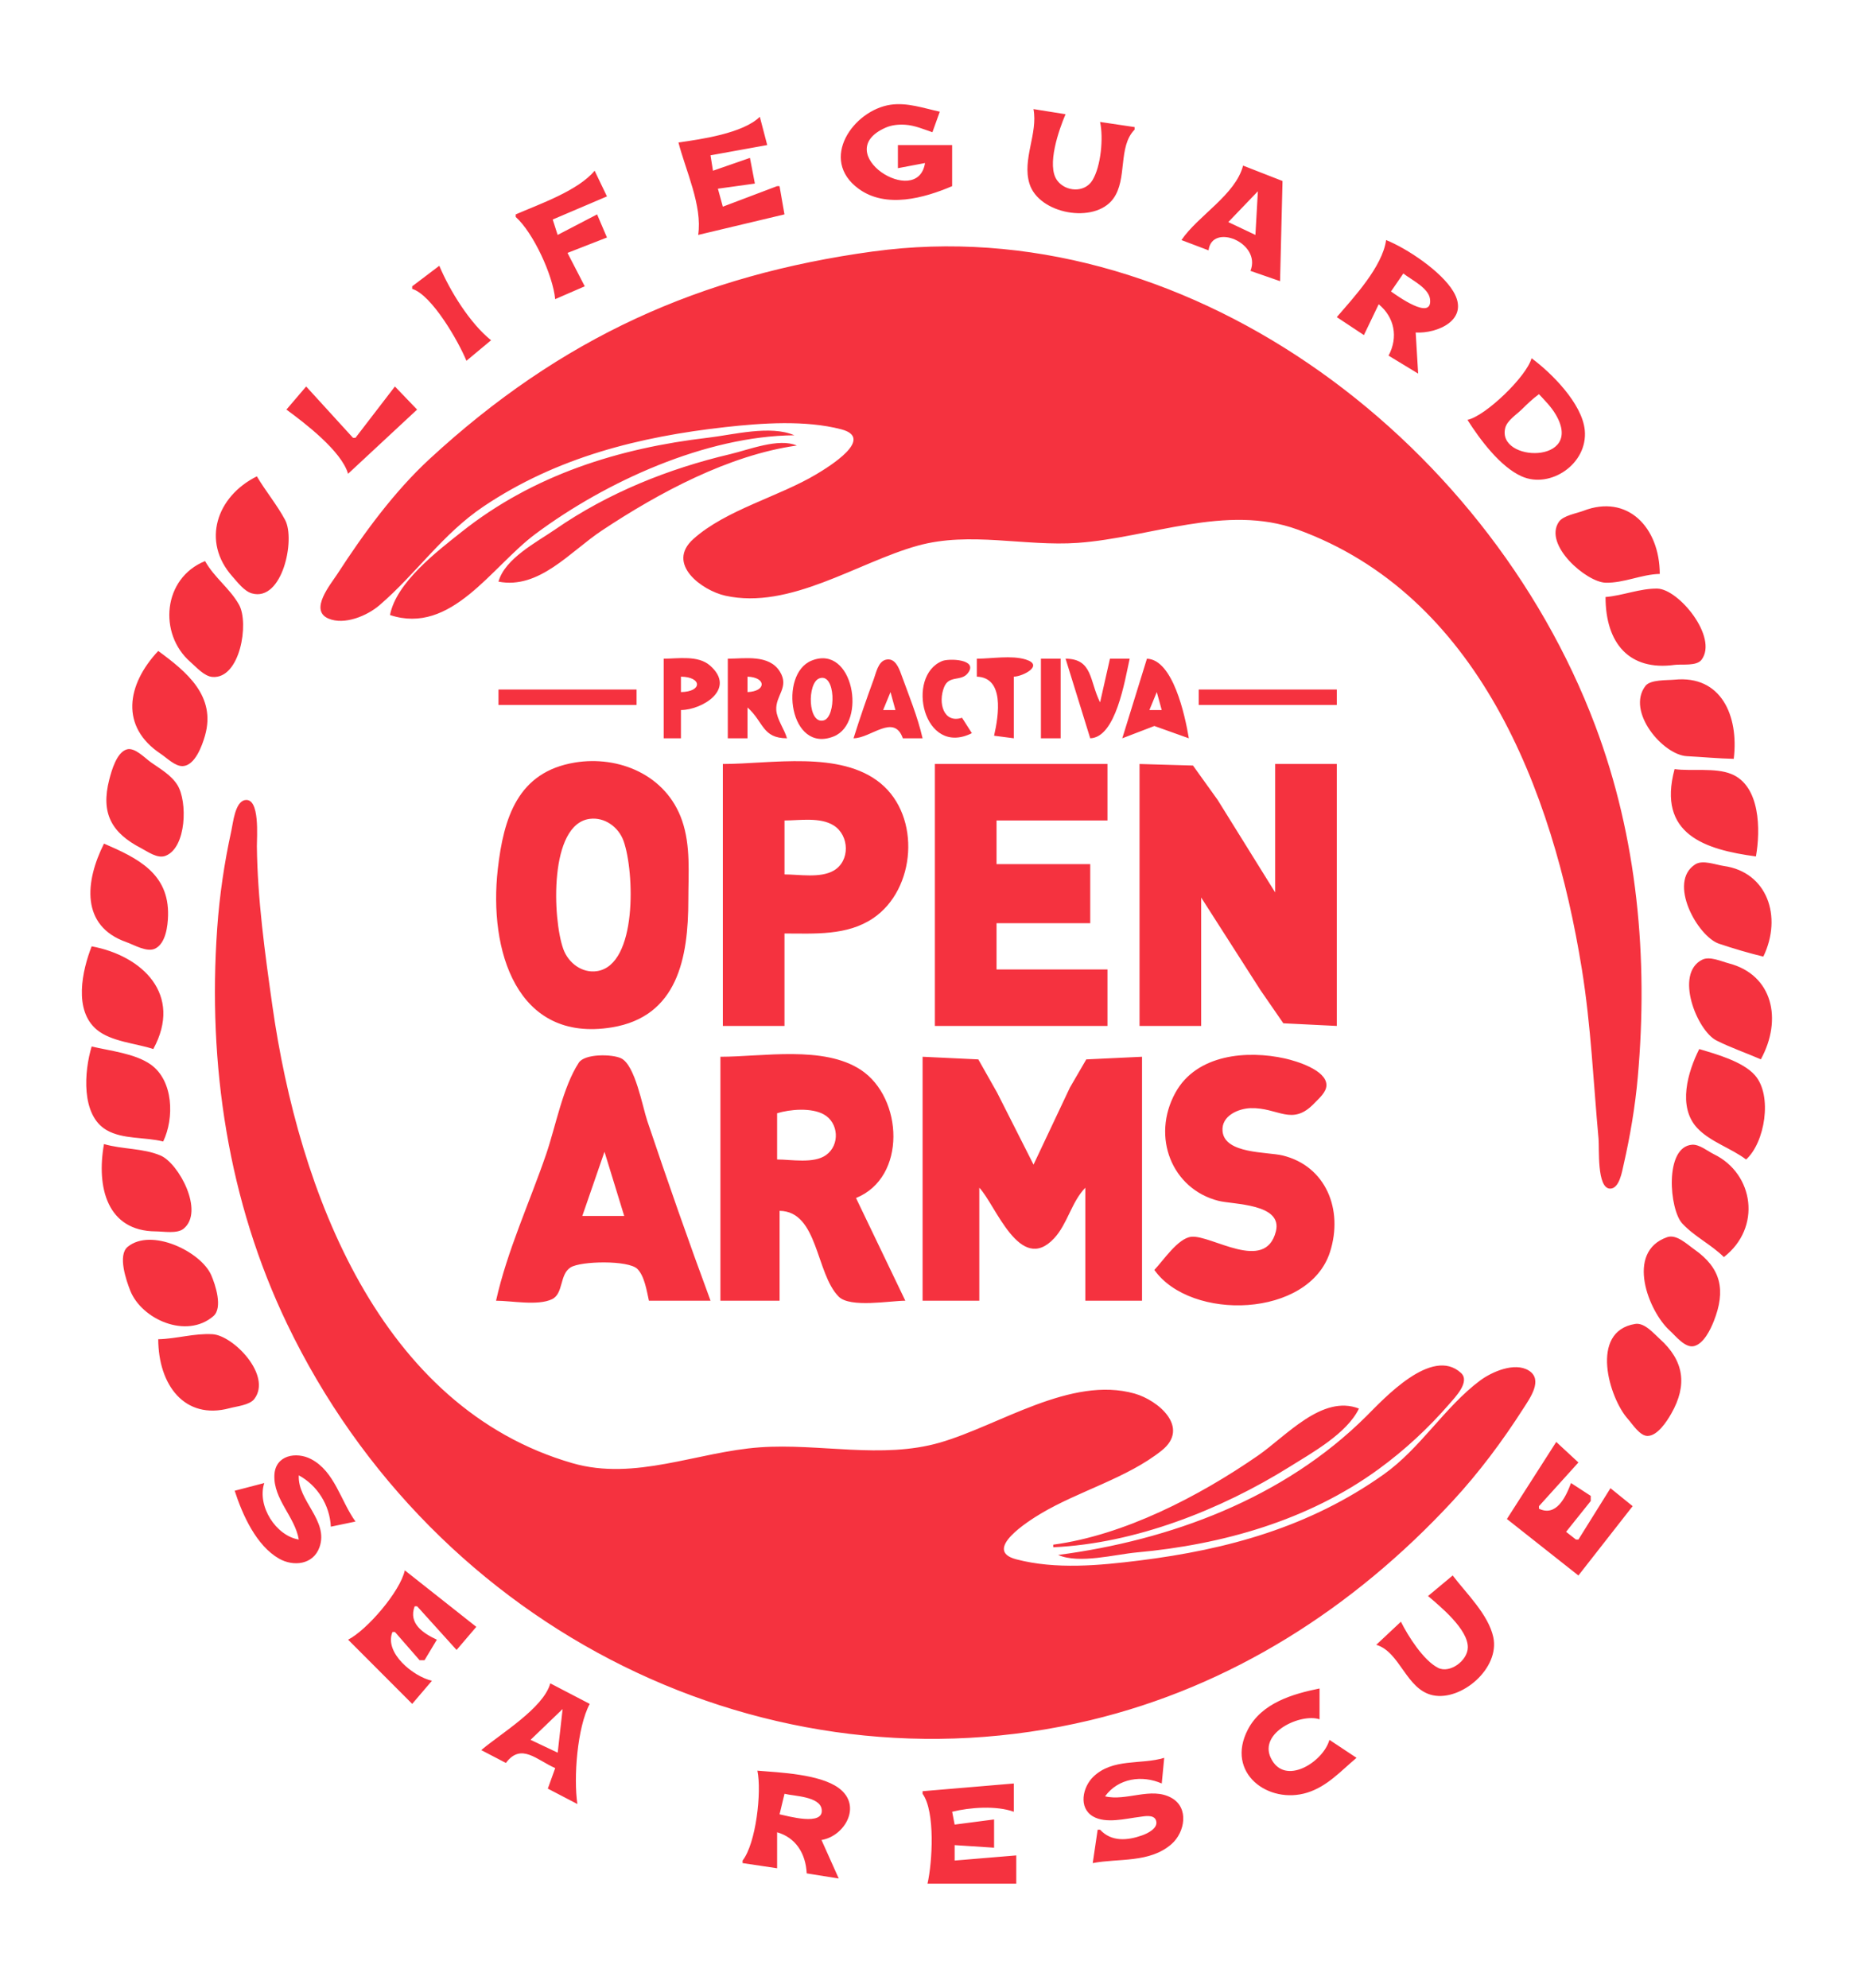
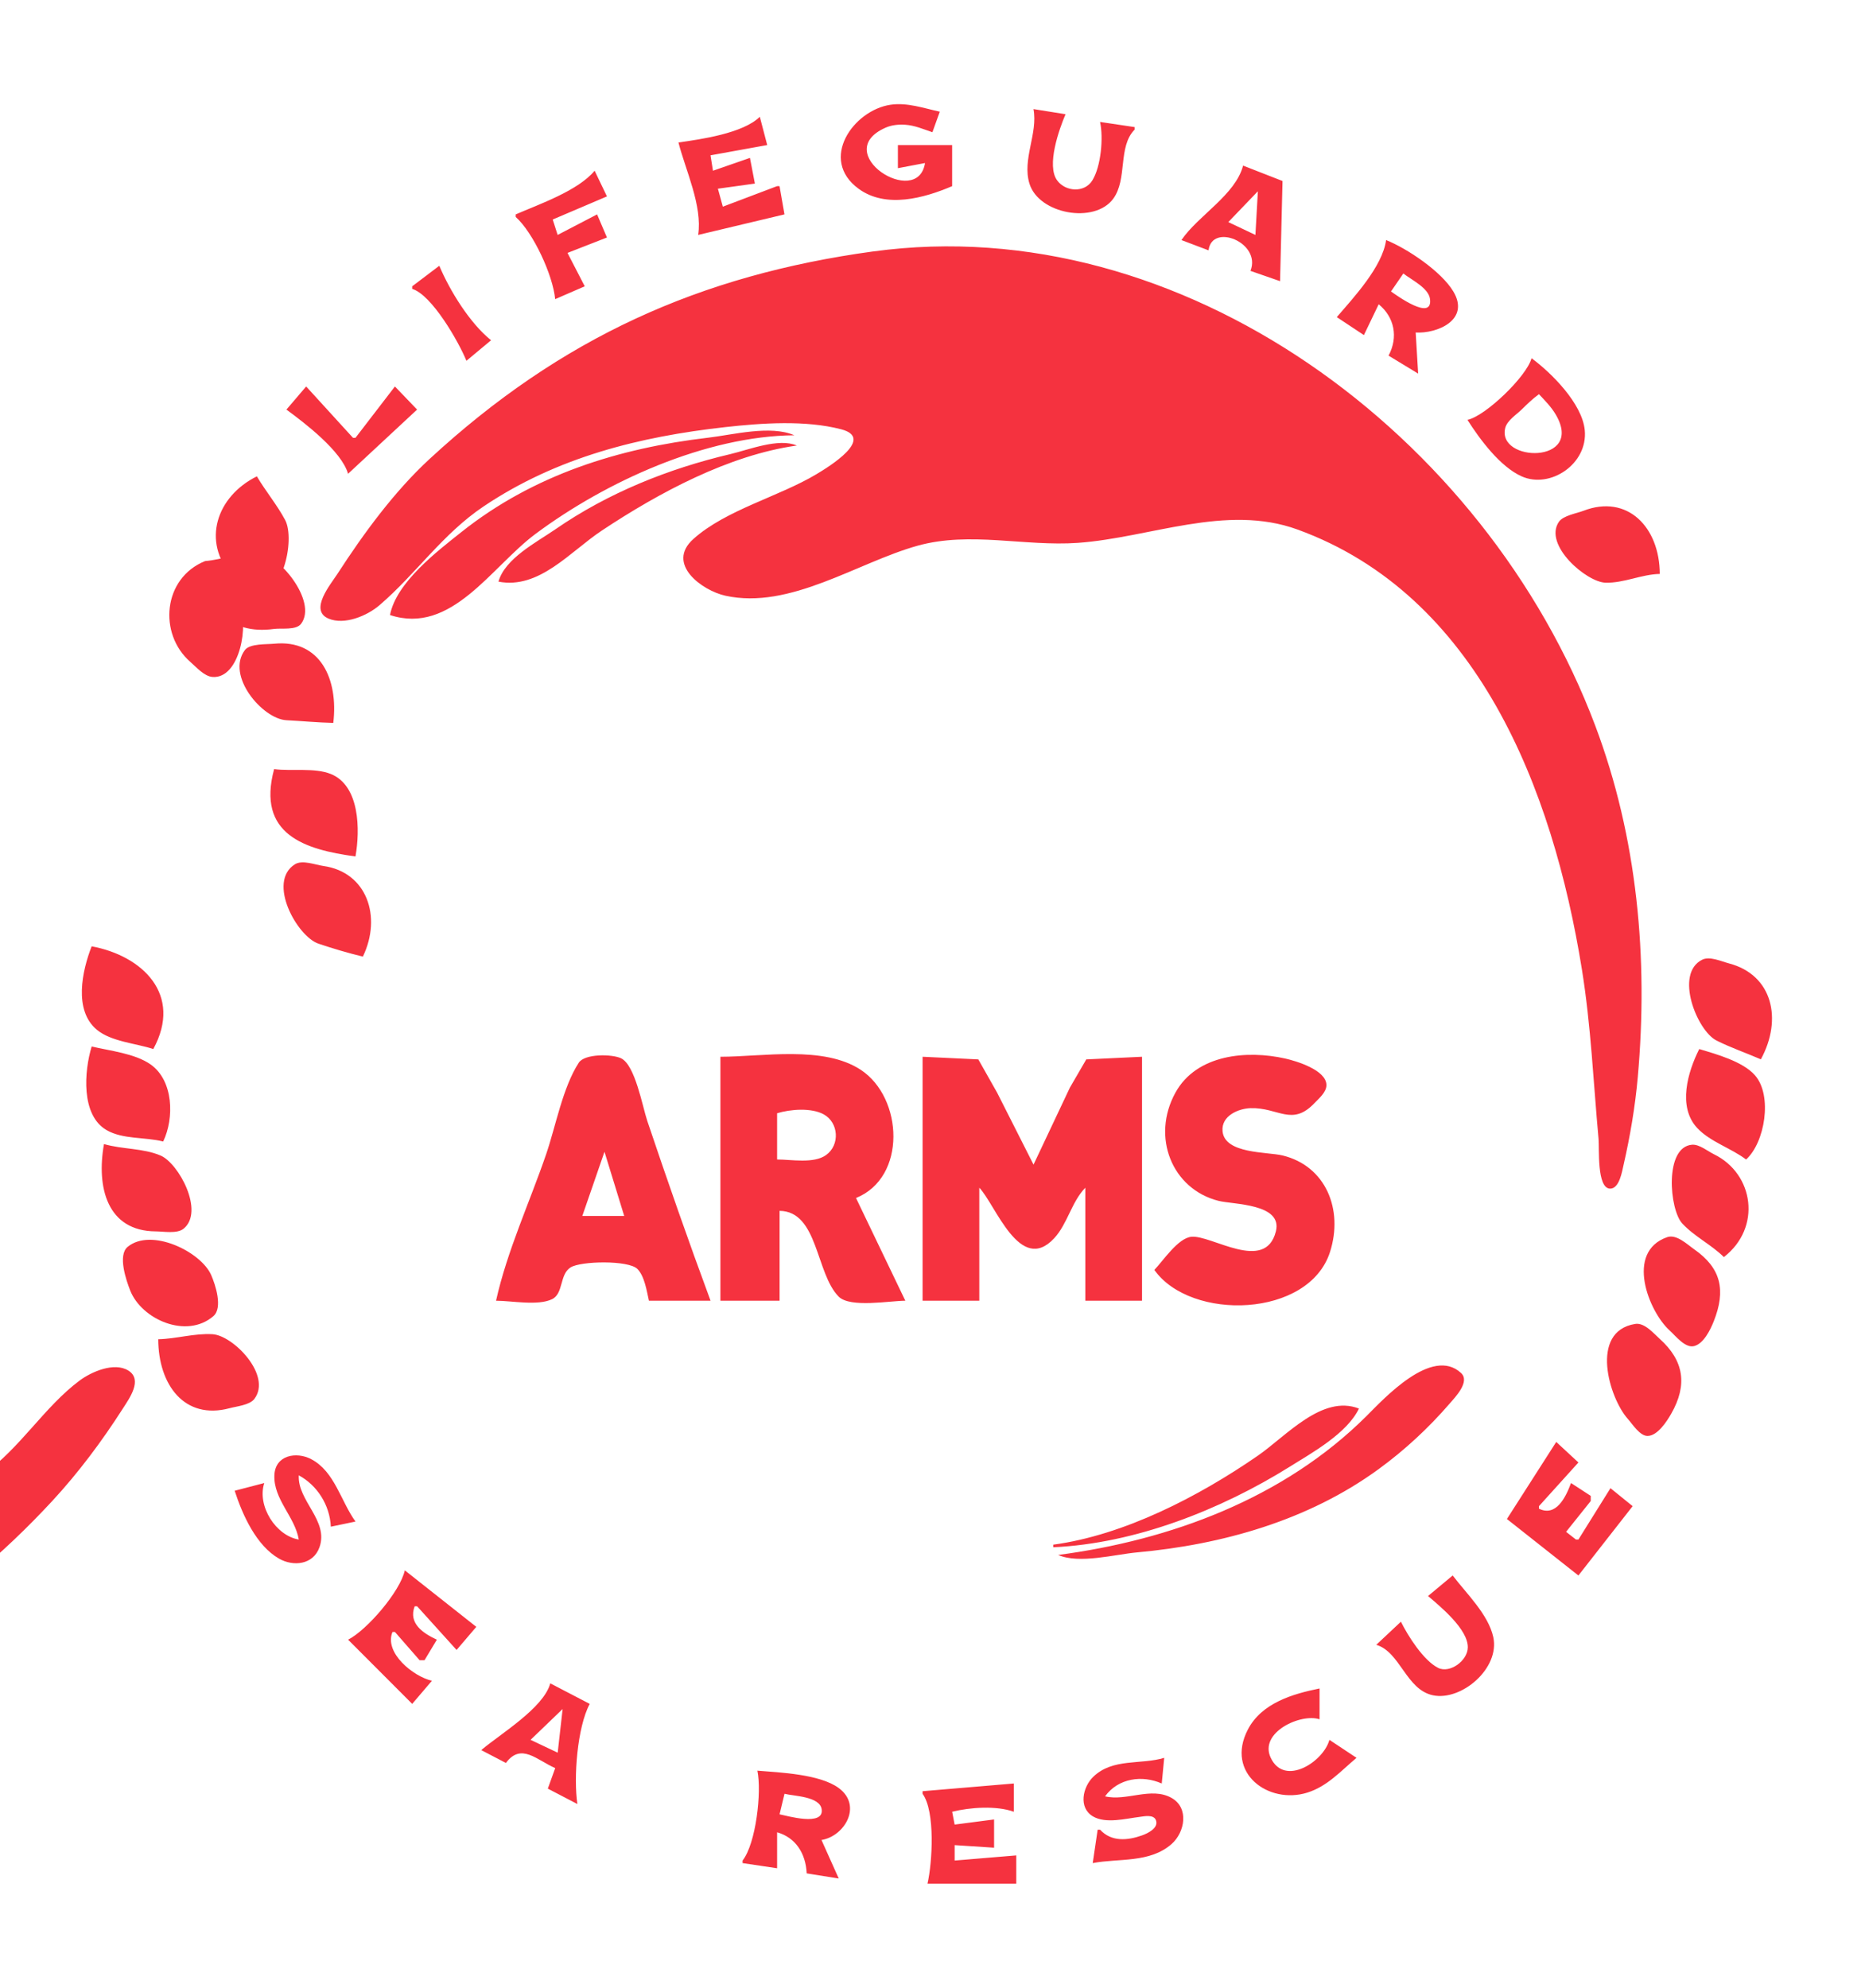
<svg xmlns="http://www.w3.org/2000/svg" xmlns:ns1="http://www.inkscape.org/namespaces/inkscape" xmlns:ns2="http://sodipodi.sourceforge.net/DTD/sodipodi-0.dtd" width="189.477mm" height="201.968mm" viewBox="0 0 189.477 201.968" version="1.1" id="svg2083" ns1:version="1.0.2 (e86c870879, 2021-01-15)" ns2:docname="open_arms.svg">
  <defs id="defs2077" />
  <g ns1:label="Capa 1" ns1:groupmode="layer" id="layer1" transform="translate(-158.442,-54.911)">
-     <path style="fill:#f5323f;stroke:none;stroke-width:0.256" d="m 255.176,73.825 v -4.175 h -5.511 v 2.348 l 2.755,-0.522 c -0.739,4.713 -9.773,-1.046 -4.007,-3.593 0.629,-0.278 1.327,-0.34 2.003,-0.296 0.968,0.063 1.844,0.454 2.755,0.758 l 0.751,-2.087 c -1.643,-0.353 -3.313,-0.956 -5.01,-0.704 -3.769,0.56 -7.31,5.561 -3.233,8.54 2.775,2.028 6.659,0.943 9.495,-0.269 m 8.266,-7.828 c 0.467,2.492 -1.169,5.086 -0.411,7.567 0.946,3.097 6.613,4.129 8.514,1.538 1.467,-1.999 0.45,-5.272 2.168,-7.018 v -0.261 l -3.507,-0.522 c 0.354,1.603 0.096,4.525 -0.787,5.945 -0.792,1.275 -2.717,1.159 -3.571,-0.004 -1.114,-1.515 0.197,-5.191 0.851,-6.725 l -3.256,-0.522 m -27.805,0.783 c -1.694,1.674 -5.971,2.287 -8.266,2.609 0.729,2.839 2.448,6.434 2.004,9.393 l 8.767,-2.087 -0.501,-2.87 h -0.25 l -5.511,2.087 -0.501,-1.826 3.757,-0.522 -0.501,-2.609 -3.757,1.305 -0.25,-1.566 5.761,-1.044 -0.751,-2.87 m 49.097,4.958 c -0.772,2.978 -4.585,5.086 -6.262,7.567 l 2.755,1.044 c 0.333,-2.826 5.396,-0.787 4.258,2.087 l 3.006,1.044 0.25,-10.176 -4.008,-1.566 m -65.88,0.522 c -1.676,2.031 -5.635,3.403 -8.016,4.436 v 0.261 c 1.781,1.59 3.78,5.915 4.008,8.35 l 3.006,-1.305 -1.753,-3.392 4.008,-1.566 -1.002,-2.348 -4.008,2.087 -0.501,-1.566 5.511,-2.348 -1.252,-2.609 m 67.383,2.087 -0.25,4.436 -2.755,-1.305 3.006,-3.131 m 13.026,4.958 c -0.365,2.699 -3.301,5.842 -5.01,7.828 l 2.755,1.826 1.503,-3.131 c 1.589,1.303 2.011,3.328 1.002,5.218 l 3.006,1.826 -0.25,-4.175 c 2.153,0.13 5.566,-1.263 3.822,-4.174 -1.227,-2.048 -4.694,-4.364 -6.828,-5.219 m -52.103,1.154 c -17.583,2.405 -31.725,8.761 -45.089,21.099 -3.567,3.293 -6.694,7.56 -9.351,11.667 -0.68,1.051 -2.907,3.692 -0.905,4.539 1.623,0.687 3.92,-0.279 5.173,-1.353 3.742,-3.207 6.399,-7.236 10.593,-10.05 7.451,-4.999 15.83,-7.079 24.548,-8.052 3.697,-0.412 8.131,-0.727 11.772,0.222 3.472,0.905 -1.228,3.793 -2.504,4.557 -3.824,2.292 -9.185,3.612 -12.51,6.586 -2.832,2.533 0.878,5.239 3.242,5.764 6.559,1.458 13.432,-3.382 19.539,-5.08 5.321,-1.48 10.898,0.096 16.282,-0.288 7.329,-0.523 15.056,-3.99 22.294,-1.361 18.281,6.641 25.953,26.334 28.911,44.697 0.923,5.732 1.166,11.462 1.692,17.221 0.089,0.973 -0.191,5.053 1.184,5.053 0.935,0 1.207,-1.75 1.365,-2.443 0.664,-2.906 1.17,-5.897 1.435,-8.871 1.08,-12.099 -0.03,-24.344 -4.328,-35.746 C 309.375,99.093 278.472,76.176 247.16,80.459 m -44.087,1.455 -2.755,2.087 v 0.261 c 1.988,0.596 4.722,5.361 5.511,7.306 l 2.505,-2.087 c -2.138,-1.709 -4.183,-5.008 -5.26,-7.567 m 97.943,0.783 c 0.79,0.633 2.573,1.46 2.711,2.604 0.278,2.308 -3.45,-0.417 -3.964,-0.778 l 1.252,-1.826 m 13.026,8.61 c -0.5,1.857 -4.696,5.891 -6.513,6.262 1.276,2.009 3.336,4.773 5.511,5.742 2.906,1.295 6.742,-1.272 6.408,-4.698 -0.264,-2.708 -3.396,-5.827 -5.406,-7.306 m -124.496,2.87 -2.004,2.348 c 1.862,1.366 5.598,4.214 6.262,6.523 l 7.014,-6.523 -2.254,-2.348 -4.008,5.218 h -0.25 l -4.759,-5.218 m 125.247,0.783 c 0.613,0.653 1.258,1.3 1.716,2.087 2.948,5.057 -6.044,4.859 -5.137,1.328 0.192,-0.746 1.156,-1.356 1.666,-1.859 0.57,-0.562 1.113,-1.086 1.754,-1.556 M 198.063,117.399 c 6.242,2.061 10.296,-4.901 14.779,-8.238 7.177,-5.342 17.324,-9.949 26.302,-10.026 -2.425,-1.06 -6.226,-0.049 -8.767,0.248 -9.04,1.057 -17.734,3.76 -25.049,9.577 -2.455,1.952 -6.632,5.127 -7.264,8.44 m 41.749,-17.656 0.167,0.087 -0.167,-0.087 M 209.085,114.007 c 4.142,0.801 7.27,-3.049 10.521,-5.204 5.799,-3.845 12.894,-7.657 19.789,-8.625 -1.841,-0.797 -4.883,0.431 -6.763,0.874 -6.285,1.481 -12.397,3.926 -17.785,7.65 -1.862,1.287 -5.114,2.953 -5.761,5.305 m -24.548,-10.698 c -4.089,2.027 -5.653,6.619 -2.482,10.176 0.528,0.592 1.198,1.496 1.981,1.716 3.089,0.87 4.433,-5.468 3.374,-7.457 -0.825,-1.549 -1.98,-2.922 -2.873,-4.436 m 142.531,9.915 c -0.013,-4.747 -3.287,-8.143 -7.765,-6.412 -0.68,0.263 -2.05,0.477 -2.488,1.123 -1.588,2.344 2.807,6.13 4.743,6.18 1.867,0.049 3.639,-0.85 5.511,-0.891 m -147.792,-1.305 c -4.311,1.741 -4.754,7.404 -1.503,10.24 0.608,0.53 1.411,1.467 2.254,1.532 2.816,0.218 3.737,-5.478 2.698,-7.337 -0.926,-1.658 -2.52,-2.76 -3.45,-4.436 m 142.281,3.653 c 0.003,4.709 2.415,7.524 7.014,6.895 0.74,-0.101 2.239,0.157 2.747,-0.529 1.693,-2.282 -2.336,-7.19 -4.501,-7.22 -1.781,-0.025 -3.493,0.708 -5.26,0.854 m -147.04,5.479 c -3.224,3.438 -3.884,7.705 0.251,10.451 0.621,0.412 1.466,1.288 2.251,1.247 1.234,-0.064 1.957,-2.069 2.247,-3.087 1.15,-4.033 -1.861,-6.494 -4.748,-8.61 m 51.351,0.783 v 8.089 h 1.753 v -2.87 c 2.143,-0.007 5.69,-2.129 2.949,-4.526 -1.212,-1.06 -3.234,-0.692 -4.702,-0.692 m 6.513,0 v 8.089 h 2.004 v -3.131 c 1.657,1.48 1.488,3.122 4.008,3.131 -0.258,-0.929 -1.028,-1.921 -1.087,-2.87 -0.092,-1.489 1.353,-2.306 0.371,-3.9 -1.096,-1.779 -3.56,-1.319 -5.296,-1.319 m 8.518,0.194 c -3.38,1.358 -2.231,9.515 2.252,7.701 3.394,-1.373 1.984,-9.403 -2.252,-7.701 m 4.257,7.895 c 1.768,-0.007 4.11,-2.551 5.01,0 h 2.004 c -0.501,-2.201 -1.412,-4.404 -2.178,-6.522 -0.252,-0.697 -0.64,-1.666 -1.534,-1.468 -0.798,0.176 -1.004,1.318 -1.25,1.989 -0.725,1.982 -1.422,3.984 -2.052,6.001 m 12.024,-0.522 -1.002,-1.566 c -1.877,0.616 -2.463,-1.519 -1.818,-3.116 0.5,-1.239 1.728,-0.542 2.404,-1.408 1.121,-1.436 -1.91,-1.517 -2.589,-1.244 -3.764,1.513 -1.92,9.802 3.005,7.334 m 0.501,-7.567 v 1.826 c 2.794,0.095 2.242,3.863 1.753,6.001 l 2.004,0.261 v -6.262 c 0.905,-0.011 3.127,-1.152 1.215,-1.743 -1.453,-0.45 -3.46,-0.083 -4.973,-0.083 m 6.513,0 v 8.089 h 2.004 v -8.089 h -2.004 m 2.505,0 2.505,8.089 c 2.602,-0.09 3.502,-5.812 4.008,-8.089 h -2.004 l -1.002,4.436 c -1.089,-2.153 -0.728,-4.426 -3.507,-4.436 m 8.266,0 -2.505,8.089 3.26,-1.251 3.503,1.251 c -0.39,-2.361 -1.618,-7.998 -4.258,-8.089 m -47.343,3.392 v -1.566 c 2.165,0.027 2.184,1.539 0,1.566 m 6.763,0 v -1.566 c 1.922,0.066 1.922,1.5 0,1.566 m 7.297,-1.393 c 1.672,-0.612 1.726,3.929 0.443,4.271 -1.622,0.432 -1.701,-3.81 -0.443,-4.271 m 92.901,8.177 c 0.53,-4.394 -1.285,-8.513 -6.012,-8.044 -0.75,0.074 -2.458,-0.027 -2.961,0.635 -1.978,2.602 1.786,7.014 4.214,7.138 1.582,0.081 3.18,0.237 4.759,0.271 m -125.498,-7.045 v 1.566 h 14.028 v -1.566 h -14.028 m 71.14,0 v 1.566 h 14.028 v -1.566 h -14.028 m -31.312,0.261 0.501,1.826 h -1.252 l 0.751,-1.826 m 27.053,0 0.501,1.826 h -1.252 l 0.751,-1.826 m -104.66,5.83 c -1.011,0.315 -1.519,2.116 -1.76,3.042 -0.9,3.463 0.254,5.438 3.217,6.98 0.7,0.365 1.675,1.099 2.494,0.784 2.139,-0.822 2.248,-5.532 1.206,-7.198 -0.635,-1.015 -1.759,-1.644 -2.698,-2.308 -0.616,-0.435 -1.64,-1.556 -2.459,-1.301 m 45.544,1.33 c -5.8,0.951 -7.242,5.594 -7.837,10.844 -0.928,8.19 1.879,17.656 11.594,16.063 6.66,-1.092 7.765,-7.032 7.765,-12.932 0,-2.702 0.258,-5.501 -0.638,-8.089 -1.609,-4.648 -6.452,-6.614 -10.884,-5.887 m 15.03,0.146 V 159.147 h 6.262 v -9.393 c 3.034,0 6.353,0.251 9.018,-1.557 4.319,-2.929 4.87,-10.303 0.748,-13.7 -4.084,-3.366 -11.147,-1.964 -16.028,-1.964 m 21.543,0 V 159.147 h 17.535 v -5.74 h -11.272 v -4.697 h 9.519 v -6.001 h -9.519 v -4.436 h 11.272 v -5.74 h -17.535 m 20.791,0 V 159.147 h 6.262 v -13.046 l 6.012,9.393 2.336,3.385 5.429,0.268 v -26.614 h -6.262 v 13.046 l -5.839,-9.393 -2.509,-3.496 -5.429,-0.157 m 54.357,0.522 c -1.792,6.644 3.116,8.179 8.266,8.871 0.474,-2.662 0.456,-7.184 -2.506,-8.377 -1.654,-0.666 -3.987,-0.261 -5.76,-0.494 m -145.245,3.147 c -1.008,0.185 -1.202,2.302 -1.381,3.115 -0.717,3.26 -1.203,6.584 -1.438,9.915 -0.974,13.833 1.104,27.694 7.098,40.182 14.996,31.241 48.919,48.074 81.599,40.273 14.268,-3.406 26.729,-11.357 36.825,-22.27 2.66,-2.875 5.047,-6.07 7.173,-9.393 0.651,-1.018 2.06,-2.936 0.553,-3.867 -1.432,-0.885 -3.75,0.128 -4.95,1.024 -3.582,2.674 -6.037,6.874 -9.792,9.537 -7.523,5.335 -15.86,7.627 -24.799,8.741 -4.069,0.507 -8.492,0.935 -12.524,-0.12 -3.484,-0.911 1.246,-3.901 2.505,-4.65 3.856,-2.296 8.743,-3.594 12.263,-6.395 2.948,-2.346 -0.357,-5.12 -2.744,-5.794 -6.487,-1.83 -13.741,3.237 -19.789,4.983 -5.892,1.7 -12.259,0.048 -18.286,0.479 -6.367,0.455 -12.673,3.446 -19.038,1.609 -19.539,-5.641 -27.813,-27.569 -30.492,-46.511 -0.751,-5.308 -1.509,-10.813 -1.57,-16.177 -0.01,-0.861 0.339,-4.966 -1.212,-4.681 m 35.028,1.907 c 1.496,-0.198 2.927,0.808 3.441,2.252 1.106,3.108 1.417,12.572 -2.689,13.217 -1.507,0.237 -2.925,-0.809 -3.441,-2.259 -1.093,-3.072 -1.447,-12.664 2.689,-13.211 m 19.789,5.644 v -5.479 c 1.537,0 3.625,-0.362 4.999,0.506 1.608,1.016 1.684,3.626 -0.013,4.594 -1.36,0.776 -3.484,0.38 -4.986,0.38 m -69.136,-3.131 c -1.939,3.856 -2.37,8.373 2.254,10.002 0.801,0.282 2.114,1.081 2.952,0.661 1.067,-0.534 1.276,-2.286 1.302,-3.358 0.106,-4.27 -3.078,-5.825 -6.509,-7.306 m 168.583,11.481 c 1.962,-4.072 0.392,-8.587 -4.008,-9.206 -0.814,-0.115 -2.142,-0.65 -2.901,-0.17 -2.854,1.806 0.238,7.335 2.4,8.064 1.469,0.495 3.006,0.95 4.509,1.312 M 167.754,151.058 c -0.96,2.454 -1.861,6.494 0.528,8.477 1.468,1.218 3.973,1.373 5.734,1.96 3.022,-5.539 -1.117,-9.485 -6.262,-10.437 m 169.585,11.481 c 2.207,-4.044 1.221,-8.584 -3.256,-9.751 -0.76,-0.199 -1.935,-0.749 -2.699,-0.372 -2.858,1.41 -0.535,7.215 1.447,8.212 1.443,0.726 3.025,1.269 4.509,1.912 m -169.585,-1.305 c -0.76,2.498 -1.113,6.972 1.514,8.495 1.658,0.961 3.926,0.691 5.751,1.159 1.14,-2.366 1.054,-6.189 -1.276,-7.829 -1.593,-1.121 -4.135,-1.382 -5.988,-1.825 m 163.322,0.261 c -1.151,2.289 -2.236,5.86 -0.194,8.033 1.31,1.394 3.431,2.034 4.954,3.187 1.898,-1.695 2.716,-6.486 0.903,-8.555 -1.231,-1.405 -3.945,-2.153 -5.663,-2.665 m -55.359,22.439 c 3.707,5.231 15.705,4.878 17.848,-1.826 1.38,-4.318 -0.439,-8.742 -4.822,-9.803 -1.566,-0.379 -5.886,-0.143 -6.097,-2.464 -0.143,-1.58 1.635,-2.303 2.84,-2.34 2.84,-0.088 4.21,1.904 6.512,-0.526 0.441,-0.465 1.202,-1.092 1.202,-1.816 0,-1.542 -3.089,-2.456 -4.207,-2.706 -3.817,-0.855 -8.978,-0.454 -11.139,3.478 -2.47,4.496 -0.35,9.784 4.376,10.985 1.505,0.383 6.544,0.266 5.834,3.103 -1.067,4.264 -6.553,0.341 -8.589,0.549 -1.361,0.139 -2.842,2.412 -3.757,3.365 m -66.882,3.131 c 1.581,0 4.248,0.54 5.691,-0.157 1.175,-0.568 0.742,-2.513 1.88,-3.227 1.05,-0.659 5.874,-0.745 6.782,0.15 0.732,0.722 0.959,2.251 1.178,3.235 h 6.262 c -2.238,-6.044 -4.37,-12.152 -6.427,-18.265 -0.494,-1.47 -1.232,-5.678 -2.661,-6.366 -0.906,-0.435 -3.694,-0.485 -4.3,0.447 -1.636,2.52 -2.337,6.446 -3.319,9.31 -1.674,4.881 -3.965,9.823 -5.087,14.873 m 22.795,-24.788 v 24.788 h 6.012 v -9.132 c 3.926,0.049 3.664,6.357 6.003,8.714 1.162,1.171 5.215,0.418 6.772,0.418 l -5.01,-10.437 c 5.175,-2.088 4.789,-10.172 0.501,-13.011 -3.79,-2.509 -9.991,-1.339 -14.278,-1.339 m 20.541,0 v 24.788 h 5.761 v -11.481 c 1.636,1.681 4.126,8.884 7.607,5.135 1.355,-1.46 1.764,-3.696 3.165,-5.135 v 11.481 h 5.761 v -24.788 l -5.664,0.268 -1.663,2.863 -3.696,7.828 -3.696,-7.306 -1.913,-3.385 -5.664,-0.268 m -14.779,10.437 v -4.697 c 1.327,-0.408 3.483,-0.584 4.748,0.119 1.508,0.838 1.655,3.094 0.234,4.123 -1.246,0.903 -3.533,0.455 -4.983,0.455 m 96.19,9.915 c 3.857,-2.985 3.055,-8.463 -1.002,-10.443 -0.642,-0.313 -1.494,-1.029 -2.231,-0.971 -2.84,0.223 -2.304,6.591 -0.998,7.999 1.243,1.34 2.928,2.129 4.231,3.416 M 169.006,171.149 c -0.787,4.414 0.331,8.846 5.26,8.871 0.781,0.004 2.165,0.266 2.824,-0.268 2.156,-1.748 -0.495,-6.645 -2.324,-7.433 -1.764,-0.76 -3.908,-0.628 -5.76,-1.17 m 50.85,0.783 2.004,6.523 h -4.258 l 2.254,-6.523 m 107.964,8.676 c -4.293,1.497 -1.873,7.561 0.249,9.478 0.61,0.551 1.586,1.831 2.501,1.586 0.963,-0.257 1.639,-1.649 1.984,-2.519 1.246,-3.147 0.756,-5.391 -1.98,-7.306 -0.725,-0.507 -1.806,-1.57 -2.754,-1.239 m -156.409,0.985 c -1.036,0.855 -0.132,3.438 0.256,4.428 1.157,2.949 5.732,4.966 8.459,2.606 0.978,-0.846 0.191,-3.215 -0.229,-4.171 -1.05,-2.387 -6.101,-4.831 -8.486,-2.863 m 153.152,7.832 c -4.682,0.763 -2.619,7.549 -0.745,9.642 0.48,0.536 1.225,1.748 2.02,1.736 1.005,-0.015 1.943,-1.468 2.394,-2.258 1.682,-2.945 1.281,-5.402 -1.164,-7.601 -0.643,-0.579 -1.551,-1.675 -2.504,-1.52 m -150.046,1.554 c 0.012,4.607 2.652,8.248 7.264,7.004 0.7,-0.189 2.023,-0.311 2.498,-0.935 1.82,-2.391 -2.138,-6.457 -4.251,-6.58 -1.854,-0.108 -3.663,0.471 -5.511,0.511 m 91.43,21.918 c 2.136,0.934 5.737,-0.053 8.016,-0.261 8.631,-0.787 17.381,-3.233 24.548,-8.464 2.64,-1.927 5.067,-4.171 7.222,-6.67 0.549,-0.636 2.095,-2.215 1.143,-3.095 -2.954,-2.731 -7.845,2.624 -9.617,4.389 -8.414,8.379 -19.955,12.605 -31.312,14.1 m -0.501,-1.044 v 0.261 c 8.288,-0.371 17.01,-3.794 24.047,-8.193 2.284,-1.427 5.781,-3.362 7.014,-5.897 -3.739,-1.456 -7.386,2.789 -10.27,4.784 -5.991,4.142 -13.586,8.076 -20.791,9.045 m 51.101,-10.437 -5.01,7.828 7.264,5.74 5.511,-7.045 -2.254,-1.826 -3.256,5.218 h -0.251 l -1.002,-0.783 2.505,-3.131 v -0.522 l -2.004,-1.305 c -0.563,1.526 -1.538,3.44 -3.256,2.609 v -0.261 l 4.008,-4.436 -2.254,-2.087 m -127.752,9.915 c -2.31,-0.371 -4.264,-3.397 -3.507,-5.74 l -3.006,0.783 c 0.801,2.487 2.208,5.585 4.509,6.899 1.428,0.816 3.464,0.647 4.107,-1.16 0.963,-2.706 -2.251,-4.72 -2.103,-7.305 1.875,1.016 3.147,3.013 3.256,5.218 l 2.505,-0.522 c -1.501,-2.077 -2.111,-5.089 -4.509,-6.344 -1.489,-0.779 -3.656,-0.423 -3.732,1.647 -0.09,2.454 2.081,4.19 2.48,6.523 m 10.771,3.131 c -0.472,2.159 -3.853,6.076 -5.761,7.045 l 6.513,6.523 2.004,-2.348 c -1.875,-0.43 -4.882,-2.828 -4.008,-4.958 h 0.25 l 2.505,2.87 h 0.501 l 1.252,-2.087 c -1.41,-0.654 -2.913,-1.661 -2.254,-3.392 h 0.251 l 4.008,4.436 2.004,-2.348 -7.264,-5.74 m 106.46,0.522 -2.505,2.087 c 1.243,1.061 4.063,3.366 4.042,5.218 -0.015,1.353 -1.835,2.686 -3.03,2.076 -1.467,-0.749 -3.036,-3.209 -3.767,-4.685 l -2.505,2.348 c 2.438,0.719 3.028,4.559 5.761,5.128 2.888,0.602 6.818,-2.732 6.128,-5.911 -0.5,-2.308 -2.75,-4.448 -4.124,-6.262 m -91.681,10.959 c -0.679,2.514 -5.091,5.147 -7.014,6.784 l 2.505,1.305 c 1.55,-2.088 3.143,-0.288 5.01,0.522 l -0.751,2.087 3.006,1.566 c -0.406,-2.658 -0.017,-7.813 1.252,-10.176 l -4.008,-2.087 m 81.912,7.567 -2.755,-1.826 c -0.599,2.222 -4.565,4.794 -5.963,1.821 -1.219,-2.593 3.082,-4.543 4.961,-3.909 v -3.131 c -2.702,0.546 -5.877,1.464 -7.285,4.175 -2.3,4.426 2.104,7.633 6.033,6.408 2.045,-0.637 3.399,-2.188 5.01,-3.538 m -80.659,-4.958 -0.501,4.436 -2.755,-1.305 3.256,-3.131 m 61.121,4.958 c -2.354,0.725 -5.223,0.006 -7.211,1.928 -1.072,1.037 -1.536,3.141 -0.026,4.026 1.302,0.764 3.341,0.219 4.732,0.048 0.467,-0.058 1.443,-0.282 1.667,0.349 0.285,0.803 -0.879,1.341 -1.417,1.531 -1.483,0.526 -3.121,0.668 -4.258,-0.577 h -0.251 l -0.501,3.392 c 2.644,-0.511 5.771,0.018 8.002,-1.929 1.363,-1.19 1.82,-3.693 -0.013,-4.705 -2.067,-1.142 -4.557,0.372 -6.737,-0.15 1.344,-1.855 3.776,-2.181 5.761,-1.305 l 0.25,-2.609 m -41.332,1.305 c 0.452,2.164 -0.142,7.4 -1.503,9.132 v 0.261 l 3.507,0.522 v -0.261 -3.392 c 1.875,0.533 2.908,2.135 3.006,4.175 l 3.256,0.522 -1.753,-3.914 c 2.361,-0.384 4.185,-3.505 1.739,-5.289 -1.926,-1.405 -5.948,-1.566 -8.252,-1.755 m 16.783,2.087 v 0.261 c 1.304,1.793 0.992,6.983 0.501,9.132 h 9.018 v -2.87 l -6.262,0.522 v -1.566 l 4.008,0.261 v -2.87 l -4.008,0.522 -0.251,-1.305 c 1.82,-0.451 4.487,-0.638 6.262,0 v -2.87 l -9.268,0.783 m -14.529,2.348 0.501,-2.087 c 0.95,0.244 3.59,0.256 3.777,1.579 0.249,1.761 -3.511,0.659 -4.278,0.509 z" id="path2660" />
+     <path style="fill:#f5323f;stroke:none;stroke-width:0.256" d="m 255.176,73.825 v -4.175 h -5.511 v 2.348 l 2.755,-0.522 c -0.739,4.713 -9.773,-1.046 -4.007,-3.593 0.629,-0.278 1.327,-0.34 2.003,-0.296 0.968,0.063 1.844,0.454 2.755,0.758 l 0.751,-2.087 c -1.643,-0.353 -3.313,-0.956 -5.01,-0.704 -3.769,0.56 -7.31,5.561 -3.233,8.54 2.775,2.028 6.659,0.943 9.495,-0.269 m 8.266,-7.828 c 0.467,2.492 -1.169,5.086 -0.411,7.567 0.946,3.097 6.613,4.129 8.514,1.538 1.467,-1.999 0.45,-5.272 2.168,-7.018 v -0.261 l -3.507,-0.522 c 0.354,1.603 0.096,4.525 -0.787,5.945 -0.792,1.275 -2.717,1.159 -3.571,-0.004 -1.114,-1.515 0.197,-5.191 0.851,-6.725 l -3.256,-0.522 m -27.805,0.783 c -1.694,1.674 -5.971,2.287 -8.266,2.609 0.729,2.839 2.448,6.434 2.004,9.393 l 8.767,-2.087 -0.501,-2.87 h -0.25 l -5.511,2.087 -0.501,-1.826 3.757,-0.522 -0.501,-2.609 -3.757,1.305 -0.25,-1.566 5.761,-1.044 -0.751,-2.87 m 49.097,4.958 c -0.772,2.978 -4.585,5.086 -6.262,7.567 l 2.755,1.044 c 0.333,-2.826 5.396,-0.787 4.258,2.087 l 3.006,1.044 0.25,-10.176 -4.008,-1.566 m -65.88,0.522 c -1.676,2.031 -5.635,3.403 -8.016,4.436 v 0.261 c 1.781,1.59 3.78,5.915 4.008,8.35 l 3.006,-1.305 -1.753,-3.392 4.008,-1.566 -1.002,-2.348 -4.008,2.087 -0.501,-1.566 5.511,-2.348 -1.252,-2.609 m 67.383,2.087 -0.25,4.436 -2.755,-1.305 3.006,-3.131 m 13.026,4.958 c -0.365,2.699 -3.301,5.842 -5.01,7.828 l 2.755,1.826 1.503,-3.131 c 1.589,1.303 2.011,3.328 1.002,5.218 l 3.006,1.826 -0.25,-4.175 c 2.153,0.13 5.566,-1.263 3.822,-4.174 -1.227,-2.048 -4.694,-4.364 -6.828,-5.219 m -52.103,1.154 c -17.583,2.405 -31.725,8.761 -45.089,21.099 -3.567,3.293 -6.694,7.56 -9.351,11.667 -0.68,1.051 -2.907,3.692 -0.905,4.539 1.623,0.687 3.92,-0.279 5.173,-1.353 3.742,-3.207 6.399,-7.236 10.593,-10.05 7.451,-4.999 15.83,-7.079 24.548,-8.052 3.697,-0.412 8.131,-0.727 11.772,0.222 3.472,0.905 -1.228,3.793 -2.504,4.557 -3.824,2.292 -9.185,3.612 -12.51,6.586 -2.832,2.533 0.878,5.239 3.242,5.764 6.559,1.458 13.432,-3.382 19.539,-5.08 5.321,-1.48 10.898,0.096 16.282,-0.288 7.329,-0.523 15.056,-3.99 22.294,-1.361 18.281,6.641 25.953,26.334 28.911,44.697 0.923,5.732 1.166,11.462 1.692,17.221 0.089,0.973 -0.191,5.053 1.184,5.053 0.935,0 1.207,-1.75 1.365,-2.443 0.664,-2.906 1.17,-5.897 1.435,-8.871 1.08,-12.099 -0.03,-24.344 -4.328,-35.746 C 309.375,99.093 278.472,76.176 247.16,80.459 m -44.087,1.455 -2.755,2.087 v 0.261 c 1.988,0.596 4.722,5.361 5.511,7.306 l 2.505,-2.087 c -2.138,-1.709 -4.183,-5.008 -5.26,-7.567 m 97.943,0.783 c 0.79,0.633 2.573,1.46 2.711,2.604 0.278,2.308 -3.45,-0.417 -3.964,-0.778 l 1.252,-1.826 m 13.026,8.61 c -0.5,1.857 -4.696,5.891 -6.513,6.262 1.276,2.009 3.336,4.773 5.511,5.742 2.906,1.295 6.742,-1.272 6.408,-4.698 -0.264,-2.708 -3.396,-5.827 -5.406,-7.306 m -124.496,2.87 -2.004,2.348 c 1.862,1.366 5.598,4.214 6.262,6.523 l 7.014,-6.523 -2.254,-2.348 -4.008,5.218 h -0.25 l -4.759,-5.218 m 125.247,0.783 c 0.613,0.653 1.258,1.3 1.716,2.087 2.948,5.057 -6.044,4.859 -5.137,1.328 0.192,-0.746 1.156,-1.356 1.666,-1.859 0.57,-0.562 1.113,-1.086 1.754,-1.556 M 198.063,117.399 c 6.242,2.061 10.296,-4.901 14.779,-8.238 7.177,-5.342 17.324,-9.949 26.302,-10.026 -2.425,-1.06 -6.226,-0.049 -8.767,0.248 -9.04,1.057 -17.734,3.76 -25.049,9.577 -2.455,1.952 -6.632,5.127 -7.264,8.44 m 41.749,-17.656 0.167,0.087 -0.167,-0.087 M 209.085,114.007 c 4.142,0.801 7.27,-3.049 10.521,-5.204 5.799,-3.845 12.894,-7.657 19.789,-8.625 -1.841,-0.797 -4.883,0.431 -6.763,0.874 -6.285,1.481 -12.397,3.926 -17.785,7.65 -1.862,1.287 -5.114,2.953 -5.761,5.305 m -24.548,-10.698 c -4.089,2.027 -5.653,6.619 -2.482,10.176 0.528,0.592 1.198,1.496 1.981,1.716 3.089,0.87 4.433,-5.468 3.374,-7.457 -0.825,-1.549 -1.98,-2.922 -2.873,-4.436 m 142.531,9.915 c -0.013,-4.747 -3.287,-8.143 -7.765,-6.412 -0.68,0.263 -2.05,0.477 -2.488,1.123 -1.588,2.344 2.807,6.13 4.743,6.18 1.867,0.049 3.639,-0.85 5.511,-0.891 m -147.792,-1.305 c -4.311,1.741 -4.754,7.404 -1.503,10.24 0.608,0.53 1.411,1.467 2.254,1.532 2.816,0.218 3.737,-5.478 2.698,-7.337 -0.926,-1.658 -2.52,-2.76 -3.45,-4.436 c 0.003,4.709 2.415,7.524 7.014,6.895 0.74,-0.101 2.239,0.157 2.747,-0.529 1.693,-2.282 -2.336,-7.19 -4.501,-7.22 -1.781,-0.025 -3.493,0.708 -5.26,0.854 m -147.04,5.479 c -3.224,3.438 -3.884,7.705 0.251,10.451 0.621,0.412 1.466,1.288 2.251,1.247 1.234,-0.064 1.957,-2.069 2.247,-3.087 1.15,-4.033 -1.861,-6.494 -4.748,-8.61 m 51.351,0.783 v 8.089 h 1.753 v -2.87 c 2.143,-0.007 5.69,-2.129 2.949,-4.526 -1.212,-1.06 -3.234,-0.692 -4.702,-0.692 m 6.513,0 v 8.089 h 2.004 v -3.131 c 1.657,1.48 1.488,3.122 4.008,3.131 -0.258,-0.929 -1.028,-1.921 -1.087,-2.87 -0.092,-1.489 1.353,-2.306 0.371,-3.9 -1.096,-1.779 -3.56,-1.319 -5.296,-1.319 m 8.518,0.194 c -3.38,1.358 -2.231,9.515 2.252,7.701 3.394,-1.373 1.984,-9.403 -2.252,-7.701 m 4.257,7.895 c 1.768,-0.007 4.11,-2.551 5.01,0 h 2.004 c -0.501,-2.201 -1.412,-4.404 -2.178,-6.522 -0.252,-0.697 -0.64,-1.666 -1.534,-1.468 -0.798,0.176 -1.004,1.318 -1.25,1.989 -0.725,1.982 -1.422,3.984 -2.052,6.001 m 12.024,-0.522 -1.002,-1.566 c -1.877,0.616 -2.463,-1.519 -1.818,-3.116 0.5,-1.239 1.728,-0.542 2.404,-1.408 1.121,-1.436 -1.91,-1.517 -2.589,-1.244 -3.764,1.513 -1.92,9.802 3.005,7.334 m 0.501,-7.567 v 1.826 c 2.794,0.095 2.242,3.863 1.753,6.001 l 2.004,0.261 v -6.262 c 0.905,-0.011 3.127,-1.152 1.215,-1.743 -1.453,-0.45 -3.46,-0.083 -4.973,-0.083 m 6.513,0 v 8.089 h 2.004 v -8.089 h -2.004 m 2.505,0 2.505,8.089 c 2.602,-0.09 3.502,-5.812 4.008,-8.089 h -2.004 l -1.002,4.436 c -1.089,-2.153 -0.728,-4.426 -3.507,-4.436 m 8.266,0 -2.505,8.089 3.26,-1.251 3.503,1.251 c -0.39,-2.361 -1.618,-7.998 -4.258,-8.089 m -47.343,3.392 v -1.566 c 2.165,0.027 2.184,1.539 0,1.566 m 6.763,0 v -1.566 c 1.922,0.066 1.922,1.5 0,1.566 m 7.297,-1.393 c 1.672,-0.612 1.726,3.929 0.443,4.271 -1.622,0.432 -1.701,-3.81 -0.443,-4.271 m 92.901,8.177 c 0.53,-4.394 -1.285,-8.513 -6.012,-8.044 -0.75,0.074 -2.458,-0.027 -2.961,0.635 -1.978,2.602 1.786,7.014 4.214,7.138 1.582,0.081 3.18,0.237 4.759,0.271 m -125.498,-7.045 v 1.566 h 14.028 v -1.566 h -14.028 m 71.14,0 v 1.566 h 14.028 v -1.566 h -14.028 m -31.312,0.261 0.501,1.826 h -1.252 l 0.751,-1.826 m 27.053,0 0.501,1.826 h -1.252 l 0.751,-1.826 m -104.66,5.83 c -1.011,0.315 -1.519,2.116 -1.76,3.042 -0.9,3.463 0.254,5.438 3.217,6.98 0.7,0.365 1.675,1.099 2.494,0.784 2.139,-0.822 2.248,-5.532 1.206,-7.198 -0.635,-1.015 -1.759,-1.644 -2.698,-2.308 -0.616,-0.435 -1.64,-1.556 -2.459,-1.301 m 45.544,1.33 c -5.8,0.951 -7.242,5.594 -7.837,10.844 -0.928,8.19 1.879,17.656 11.594,16.063 6.66,-1.092 7.765,-7.032 7.765,-12.932 0,-2.702 0.258,-5.501 -0.638,-8.089 -1.609,-4.648 -6.452,-6.614 -10.884,-5.887 m 15.03,0.146 V 159.147 h 6.262 v -9.393 c 3.034,0 6.353,0.251 9.018,-1.557 4.319,-2.929 4.87,-10.303 0.748,-13.7 -4.084,-3.366 -11.147,-1.964 -16.028,-1.964 m 21.543,0 V 159.147 h 17.535 v -5.74 h -11.272 v -4.697 h 9.519 v -6.001 h -9.519 v -4.436 h 11.272 v -5.74 h -17.535 m 20.791,0 V 159.147 h 6.262 v -13.046 l 6.012,9.393 2.336,3.385 5.429,0.268 v -26.614 h -6.262 v 13.046 l -5.839,-9.393 -2.509,-3.496 -5.429,-0.157 m 54.357,0.522 c -1.792,6.644 3.116,8.179 8.266,8.871 0.474,-2.662 0.456,-7.184 -2.506,-8.377 -1.654,-0.666 -3.987,-0.261 -5.76,-0.494 m -145.245,3.147 c -1.008,0.185 -1.202,2.302 -1.381,3.115 -0.717,3.26 -1.203,6.584 -1.438,9.915 -0.974,13.833 1.104,27.694 7.098,40.182 14.996,31.241 48.919,48.074 81.599,40.273 14.268,-3.406 26.729,-11.357 36.825,-22.27 2.66,-2.875 5.047,-6.07 7.173,-9.393 0.651,-1.018 2.06,-2.936 0.553,-3.867 -1.432,-0.885 -3.75,0.128 -4.95,1.024 -3.582,2.674 -6.037,6.874 -9.792,9.537 -7.523,5.335 -15.86,7.627 -24.799,8.741 -4.069,0.507 -8.492,0.935 -12.524,-0.12 -3.484,-0.911 1.246,-3.901 2.505,-4.65 3.856,-2.296 8.743,-3.594 12.263,-6.395 2.948,-2.346 -0.357,-5.12 -2.744,-5.794 -6.487,-1.83 -13.741,3.237 -19.789,4.983 -5.892,1.7 -12.259,0.048 -18.286,0.479 -6.367,0.455 -12.673,3.446 -19.038,1.609 -19.539,-5.641 -27.813,-27.569 -30.492,-46.511 -0.751,-5.308 -1.509,-10.813 -1.57,-16.177 -0.01,-0.861 0.339,-4.966 -1.212,-4.681 m 35.028,1.907 c 1.496,-0.198 2.927,0.808 3.441,2.252 1.106,3.108 1.417,12.572 -2.689,13.217 -1.507,0.237 -2.925,-0.809 -3.441,-2.259 -1.093,-3.072 -1.447,-12.664 2.689,-13.211 m 19.789,5.644 v -5.479 c 1.537,0 3.625,-0.362 4.999,0.506 1.608,1.016 1.684,3.626 -0.013,4.594 -1.36,0.776 -3.484,0.38 -4.986,0.38 m -69.136,-3.131 c -1.939,3.856 -2.37,8.373 2.254,10.002 0.801,0.282 2.114,1.081 2.952,0.661 1.067,-0.534 1.276,-2.286 1.302,-3.358 0.106,-4.27 -3.078,-5.825 -6.509,-7.306 m 168.583,11.481 c 1.962,-4.072 0.392,-8.587 -4.008,-9.206 -0.814,-0.115 -2.142,-0.65 -2.901,-0.17 -2.854,1.806 0.238,7.335 2.4,8.064 1.469,0.495 3.006,0.95 4.509,1.312 M 167.754,151.058 c -0.96,2.454 -1.861,6.494 0.528,8.477 1.468,1.218 3.973,1.373 5.734,1.96 3.022,-5.539 -1.117,-9.485 -6.262,-10.437 m 169.585,11.481 c 2.207,-4.044 1.221,-8.584 -3.256,-9.751 -0.76,-0.199 -1.935,-0.749 -2.699,-0.372 -2.858,1.41 -0.535,7.215 1.447,8.212 1.443,0.726 3.025,1.269 4.509,1.912 m -169.585,-1.305 c -0.76,2.498 -1.113,6.972 1.514,8.495 1.658,0.961 3.926,0.691 5.751,1.159 1.14,-2.366 1.054,-6.189 -1.276,-7.829 -1.593,-1.121 -4.135,-1.382 -5.988,-1.825 m 163.322,0.261 c -1.151,2.289 -2.236,5.86 -0.194,8.033 1.31,1.394 3.431,2.034 4.954,3.187 1.898,-1.695 2.716,-6.486 0.903,-8.555 -1.231,-1.405 -3.945,-2.153 -5.663,-2.665 m -55.359,22.439 c 3.707,5.231 15.705,4.878 17.848,-1.826 1.38,-4.318 -0.439,-8.742 -4.822,-9.803 -1.566,-0.379 -5.886,-0.143 -6.097,-2.464 -0.143,-1.58 1.635,-2.303 2.84,-2.34 2.84,-0.088 4.21,1.904 6.512,-0.526 0.441,-0.465 1.202,-1.092 1.202,-1.816 0,-1.542 -3.089,-2.456 -4.207,-2.706 -3.817,-0.855 -8.978,-0.454 -11.139,3.478 -2.47,4.496 -0.35,9.784 4.376,10.985 1.505,0.383 6.544,0.266 5.834,3.103 -1.067,4.264 -6.553,0.341 -8.589,0.549 -1.361,0.139 -2.842,2.412 -3.757,3.365 m -66.882,3.131 c 1.581,0 4.248,0.54 5.691,-0.157 1.175,-0.568 0.742,-2.513 1.88,-3.227 1.05,-0.659 5.874,-0.745 6.782,0.15 0.732,0.722 0.959,2.251 1.178,3.235 h 6.262 c -2.238,-6.044 -4.37,-12.152 -6.427,-18.265 -0.494,-1.47 -1.232,-5.678 -2.661,-6.366 -0.906,-0.435 -3.694,-0.485 -4.3,0.447 -1.636,2.52 -2.337,6.446 -3.319,9.31 -1.674,4.881 -3.965,9.823 -5.087,14.873 m 22.795,-24.788 v 24.788 h 6.012 v -9.132 c 3.926,0.049 3.664,6.357 6.003,8.714 1.162,1.171 5.215,0.418 6.772,0.418 l -5.01,-10.437 c 5.175,-2.088 4.789,-10.172 0.501,-13.011 -3.79,-2.509 -9.991,-1.339 -14.278,-1.339 m 20.541,0 v 24.788 h 5.761 v -11.481 c 1.636,1.681 4.126,8.884 7.607,5.135 1.355,-1.46 1.764,-3.696 3.165,-5.135 v 11.481 h 5.761 v -24.788 l -5.664,0.268 -1.663,2.863 -3.696,7.828 -3.696,-7.306 -1.913,-3.385 -5.664,-0.268 m -14.779,10.437 v -4.697 c 1.327,-0.408 3.483,-0.584 4.748,0.119 1.508,0.838 1.655,3.094 0.234,4.123 -1.246,0.903 -3.533,0.455 -4.983,0.455 m 96.19,9.915 c 3.857,-2.985 3.055,-8.463 -1.002,-10.443 -0.642,-0.313 -1.494,-1.029 -2.231,-0.971 -2.84,0.223 -2.304,6.591 -0.998,7.999 1.243,1.34 2.928,2.129 4.231,3.416 M 169.006,171.149 c -0.787,4.414 0.331,8.846 5.26,8.871 0.781,0.004 2.165,0.266 2.824,-0.268 2.156,-1.748 -0.495,-6.645 -2.324,-7.433 -1.764,-0.76 -3.908,-0.628 -5.76,-1.17 m 50.85,0.783 2.004,6.523 h -4.258 l 2.254,-6.523 m 107.964,8.676 c -4.293,1.497 -1.873,7.561 0.249,9.478 0.61,0.551 1.586,1.831 2.501,1.586 0.963,-0.257 1.639,-1.649 1.984,-2.519 1.246,-3.147 0.756,-5.391 -1.98,-7.306 -0.725,-0.507 -1.806,-1.57 -2.754,-1.239 m -156.409,0.985 c -1.036,0.855 -0.132,3.438 0.256,4.428 1.157,2.949 5.732,4.966 8.459,2.606 0.978,-0.846 0.191,-3.215 -0.229,-4.171 -1.05,-2.387 -6.101,-4.831 -8.486,-2.863 m 153.152,7.832 c -4.682,0.763 -2.619,7.549 -0.745,9.642 0.48,0.536 1.225,1.748 2.02,1.736 1.005,-0.015 1.943,-1.468 2.394,-2.258 1.682,-2.945 1.281,-5.402 -1.164,-7.601 -0.643,-0.579 -1.551,-1.675 -2.504,-1.52 m -150.046,1.554 c 0.012,4.607 2.652,8.248 7.264,7.004 0.7,-0.189 2.023,-0.311 2.498,-0.935 1.82,-2.391 -2.138,-6.457 -4.251,-6.58 -1.854,-0.108 -3.663,0.471 -5.511,0.511 m 91.43,21.918 c 2.136,0.934 5.737,-0.053 8.016,-0.261 8.631,-0.787 17.381,-3.233 24.548,-8.464 2.64,-1.927 5.067,-4.171 7.222,-6.67 0.549,-0.636 2.095,-2.215 1.143,-3.095 -2.954,-2.731 -7.845,2.624 -9.617,4.389 -8.414,8.379 -19.955,12.605 -31.312,14.1 m -0.501,-1.044 v 0.261 c 8.288,-0.371 17.01,-3.794 24.047,-8.193 2.284,-1.427 5.781,-3.362 7.014,-5.897 -3.739,-1.456 -7.386,2.789 -10.27,4.784 -5.991,4.142 -13.586,8.076 -20.791,9.045 m 51.101,-10.437 -5.01,7.828 7.264,5.74 5.511,-7.045 -2.254,-1.826 -3.256,5.218 h -0.251 l -1.002,-0.783 2.505,-3.131 v -0.522 l -2.004,-1.305 c -0.563,1.526 -1.538,3.44 -3.256,2.609 v -0.261 l 4.008,-4.436 -2.254,-2.087 m -127.752,9.915 c -2.31,-0.371 -4.264,-3.397 -3.507,-5.74 l -3.006,0.783 c 0.801,2.487 2.208,5.585 4.509,6.899 1.428,0.816 3.464,0.647 4.107,-1.16 0.963,-2.706 -2.251,-4.72 -2.103,-7.305 1.875,1.016 3.147,3.013 3.256,5.218 l 2.505,-0.522 c -1.501,-2.077 -2.111,-5.089 -4.509,-6.344 -1.489,-0.779 -3.656,-0.423 -3.732,1.647 -0.09,2.454 2.081,4.19 2.48,6.523 m 10.771,3.131 c -0.472,2.159 -3.853,6.076 -5.761,7.045 l 6.513,6.523 2.004,-2.348 c -1.875,-0.43 -4.882,-2.828 -4.008,-4.958 h 0.25 l 2.505,2.87 h 0.501 l 1.252,-2.087 c -1.41,-0.654 -2.913,-1.661 -2.254,-3.392 h 0.251 l 4.008,4.436 2.004,-2.348 -7.264,-5.74 m 106.46,0.522 -2.505,2.087 c 1.243,1.061 4.063,3.366 4.042,5.218 -0.015,1.353 -1.835,2.686 -3.03,2.076 -1.467,-0.749 -3.036,-3.209 -3.767,-4.685 l -2.505,2.348 c 2.438,0.719 3.028,4.559 5.761,5.128 2.888,0.602 6.818,-2.732 6.128,-5.911 -0.5,-2.308 -2.75,-4.448 -4.124,-6.262 m -91.681,10.959 c -0.679,2.514 -5.091,5.147 -7.014,6.784 l 2.505,1.305 c 1.55,-2.088 3.143,-0.288 5.01,0.522 l -0.751,2.087 3.006,1.566 c -0.406,-2.658 -0.017,-7.813 1.252,-10.176 l -4.008,-2.087 m 81.912,7.567 -2.755,-1.826 c -0.599,2.222 -4.565,4.794 -5.963,1.821 -1.219,-2.593 3.082,-4.543 4.961,-3.909 v -3.131 c -2.702,0.546 -5.877,1.464 -7.285,4.175 -2.3,4.426 2.104,7.633 6.033,6.408 2.045,-0.637 3.399,-2.188 5.01,-3.538 m -80.659,-4.958 -0.501,4.436 -2.755,-1.305 3.256,-3.131 m 61.121,4.958 c -2.354,0.725 -5.223,0.006 -7.211,1.928 -1.072,1.037 -1.536,3.141 -0.026,4.026 1.302,0.764 3.341,0.219 4.732,0.048 0.467,-0.058 1.443,-0.282 1.667,0.349 0.285,0.803 -0.879,1.341 -1.417,1.531 -1.483,0.526 -3.121,0.668 -4.258,-0.577 h -0.251 l -0.501,3.392 c 2.644,-0.511 5.771,0.018 8.002,-1.929 1.363,-1.19 1.82,-3.693 -0.013,-4.705 -2.067,-1.142 -4.557,0.372 -6.737,-0.15 1.344,-1.855 3.776,-2.181 5.761,-1.305 l 0.25,-2.609 m -41.332,1.305 c 0.452,2.164 -0.142,7.4 -1.503,9.132 v 0.261 l 3.507,0.522 v -0.261 -3.392 c 1.875,0.533 2.908,2.135 3.006,4.175 l 3.256,0.522 -1.753,-3.914 c 2.361,-0.384 4.185,-3.505 1.739,-5.289 -1.926,-1.405 -5.948,-1.566 -8.252,-1.755 m 16.783,2.087 v 0.261 c 1.304,1.793 0.992,6.983 0.501,9.132 h 9.018 v -2.87 l -6.262,0.522 v -1.566 l 4.008,0.261 v -2.87 l -4.008,0.522 -0.251,-1.305 c 1.82,-0.451 4.487,-0.638 6.262,0 v -2.87 l -9.268,0.783 m -14.529,2.348 0.501,-2.087 c 0.95,0.244 3.59,0.256 3.777,1.579 0.249,1.761 -3.511,0.659 -4.278,0.509 z" id="path2660" />
  </g>
</svg>